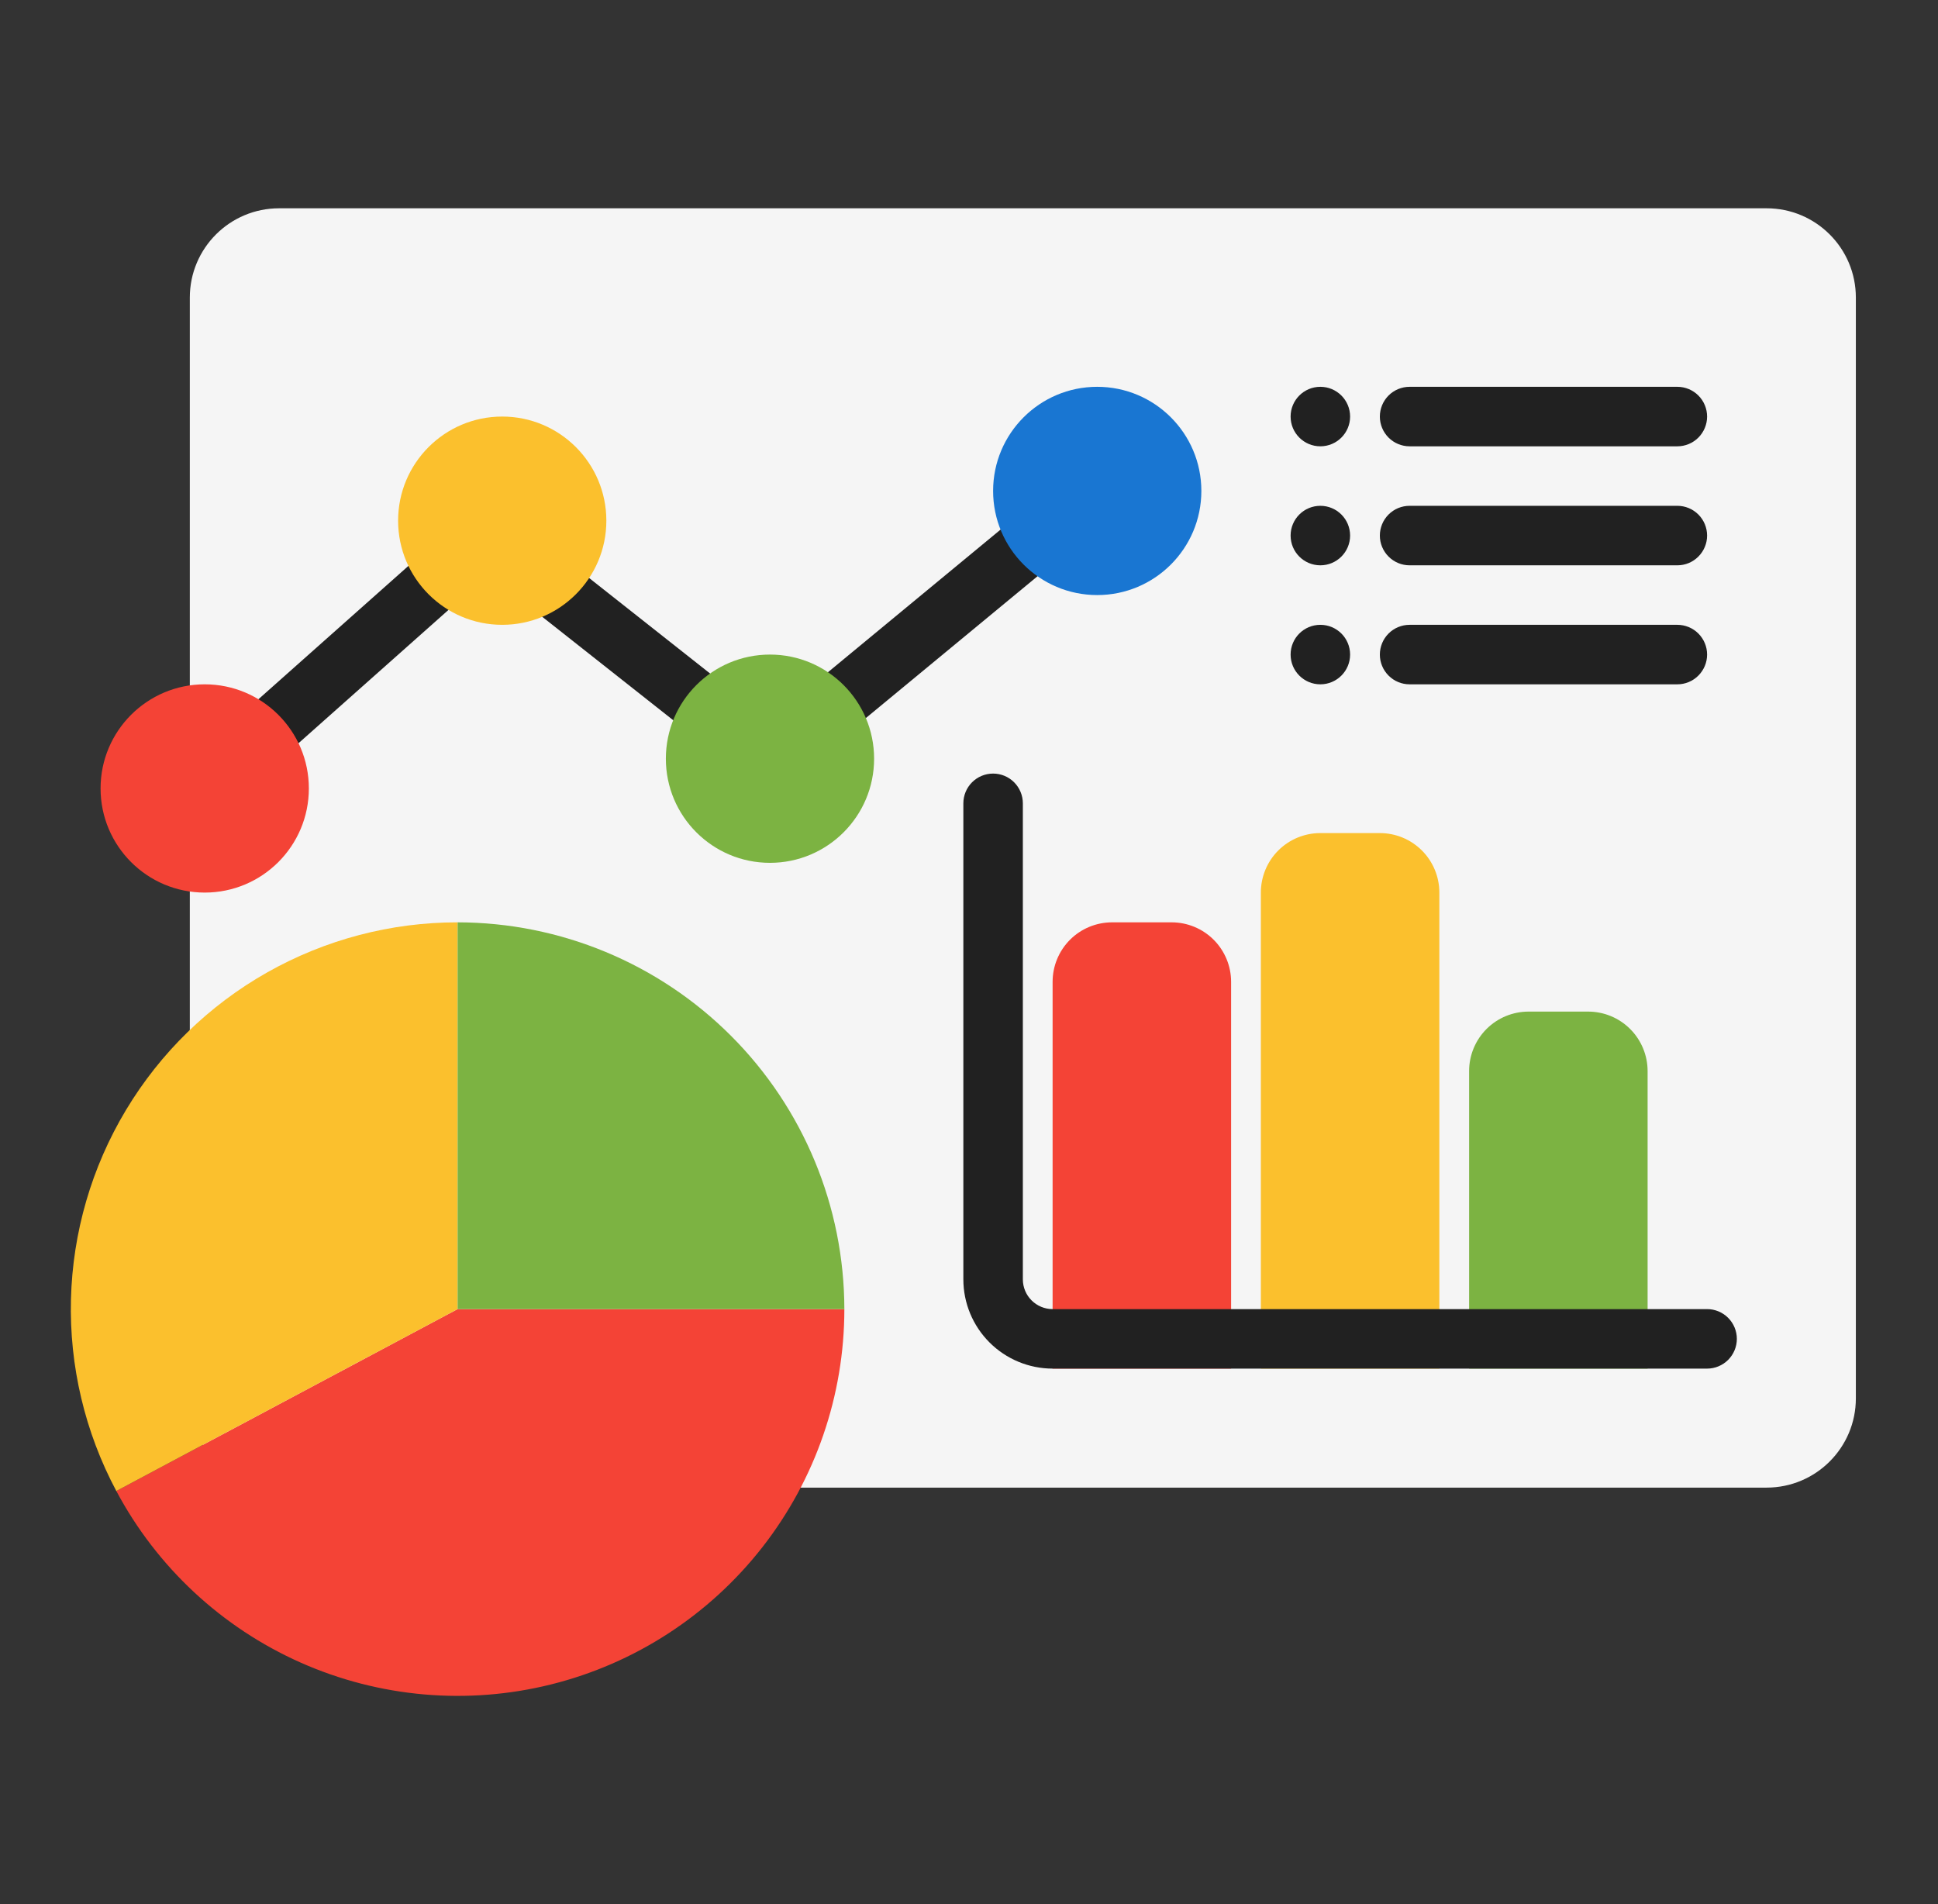
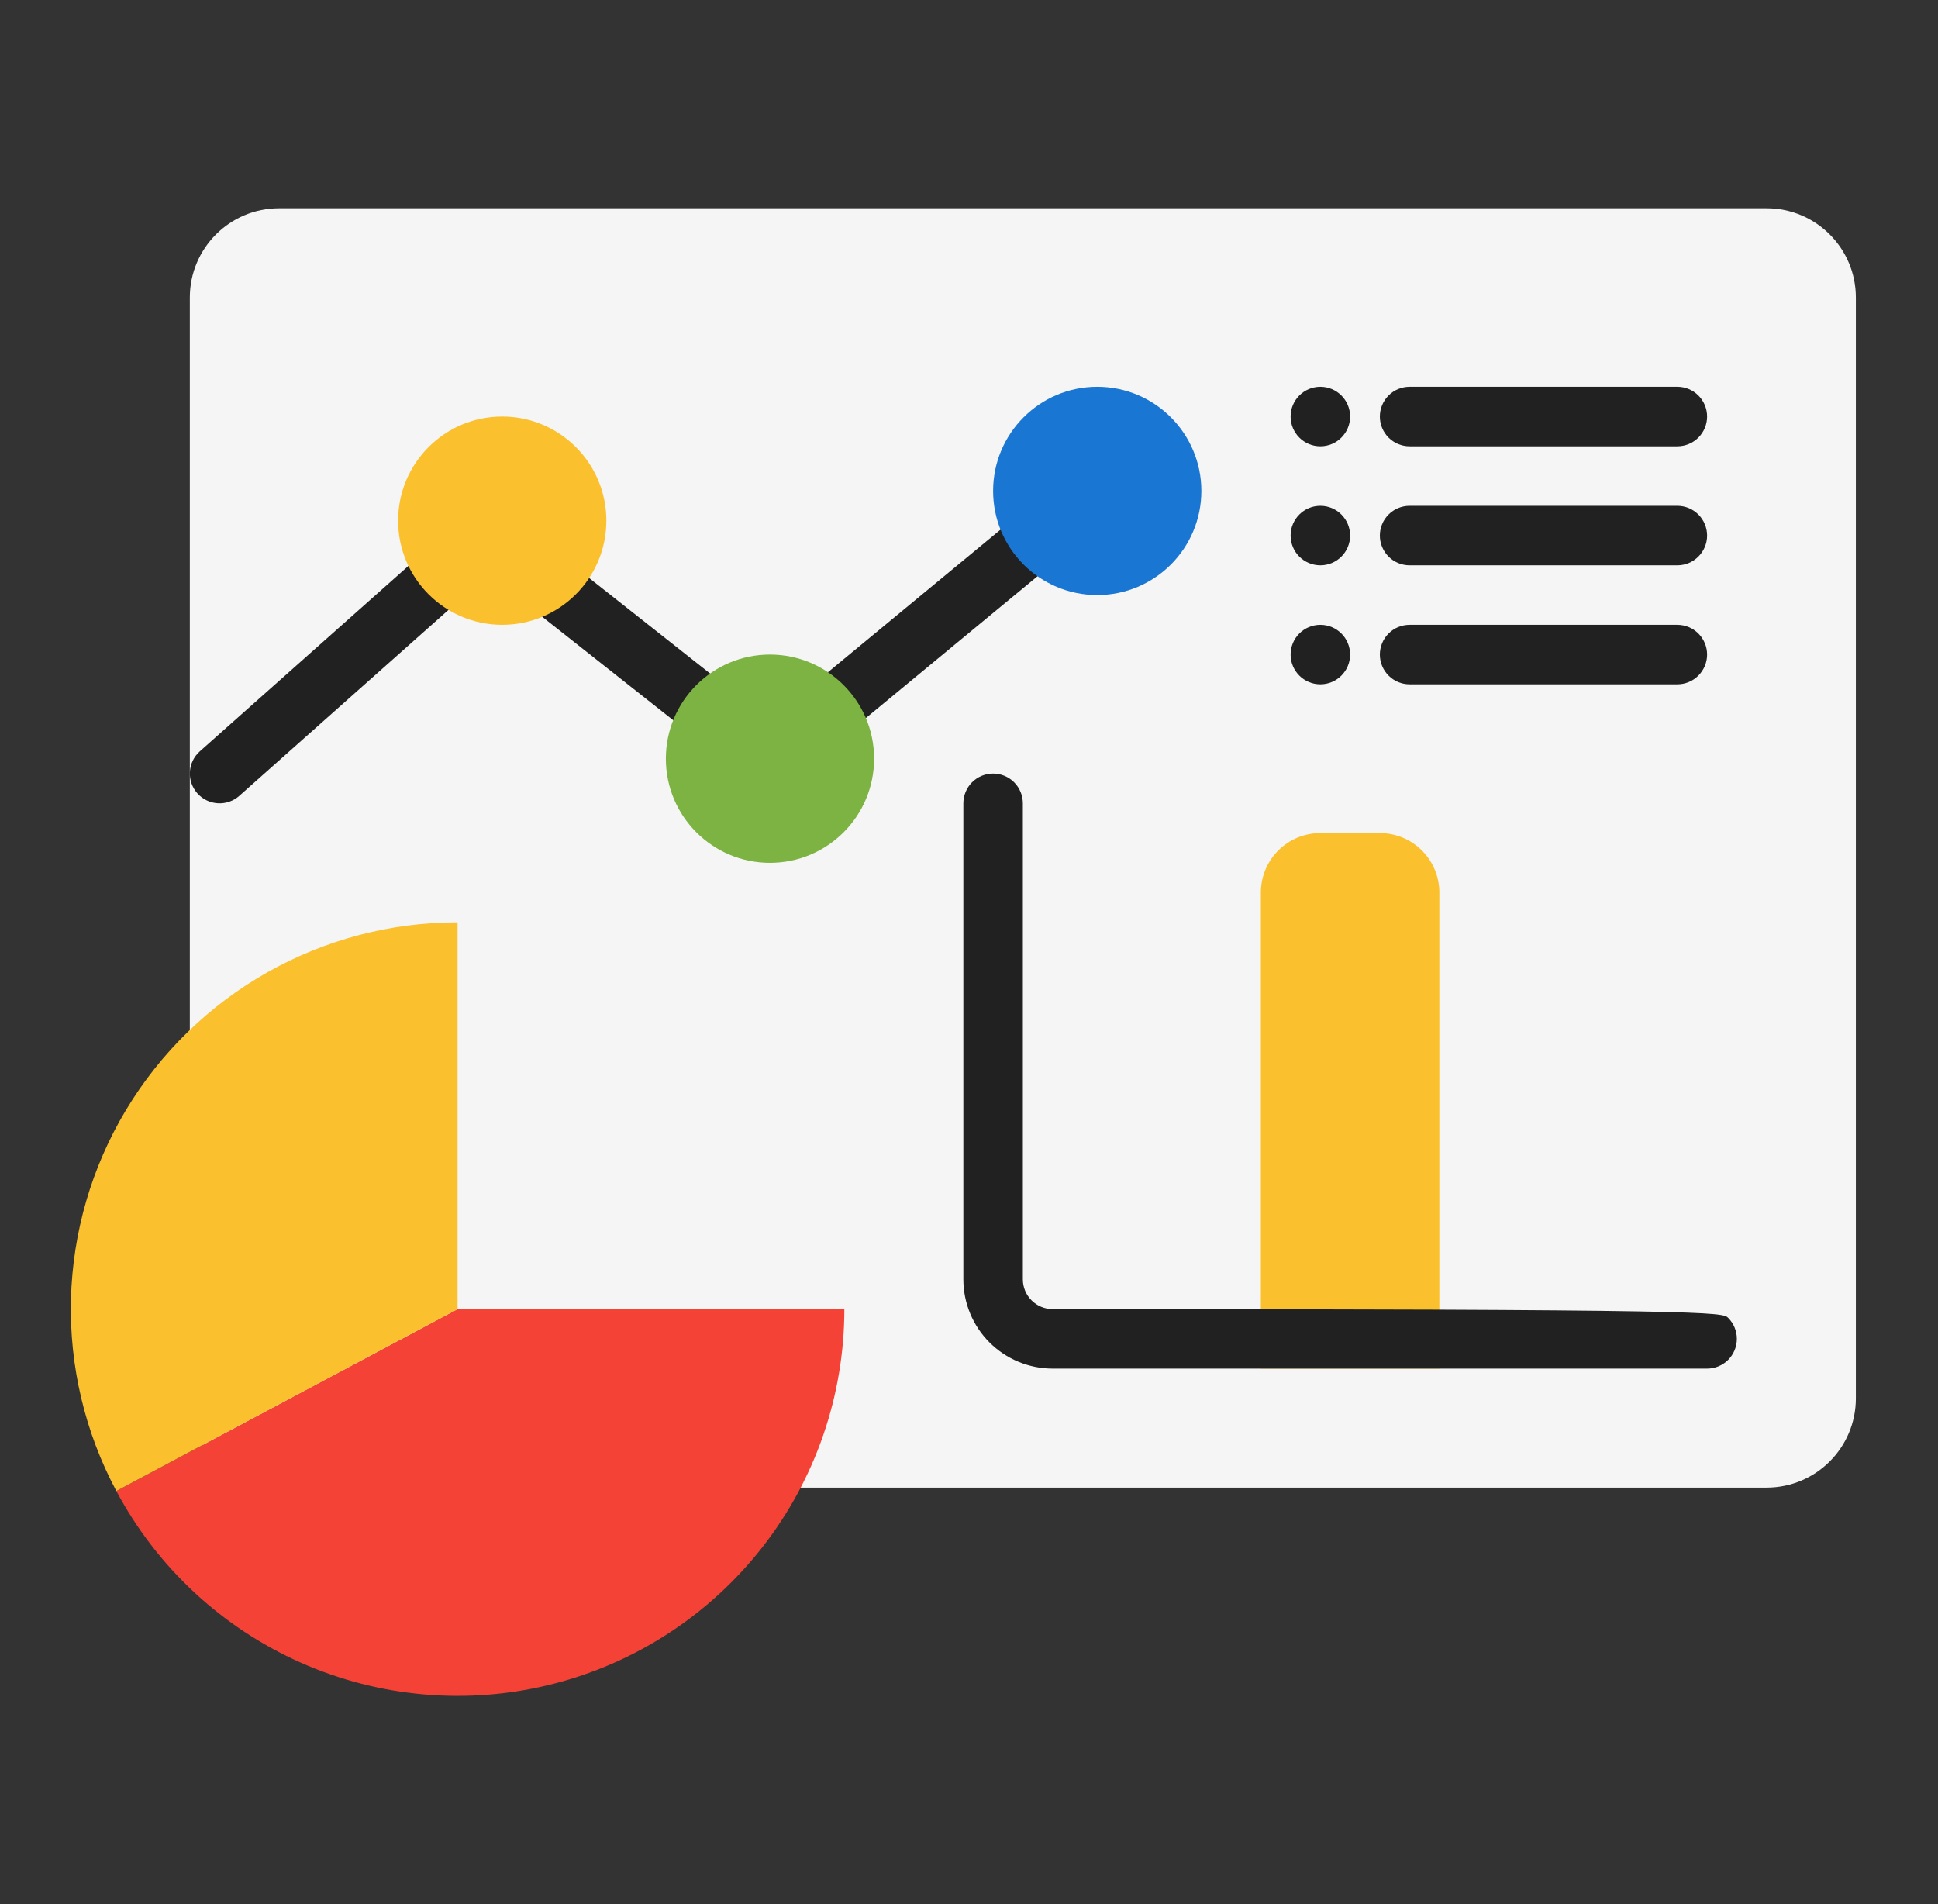
<svg xmlns="http://www.w3.org/2000/svg" width="57" height="56" viewBox="0 0 57 56" fill="none">
  <rect x="0" y="0" width="57" height="56" fill="#333333" stroke="none" />
  <path d="M51.959 6.126H8.209C6.759 6.126 5.583 7.301 5.583 8.751V41.126C5.583 42.575 6.759 43.751 8.209 43.751H51.959C53.408 43.751 54.584 42.575 54.584 41.126V8.751C54.584 7.301 53.408 6.126 51.959 6.126Z" fill="#F5F5F5" />
-   <path d="M34.459 27.126H32.709C32.244 27.126 31.799 27.31 31.471 27.638C31.143 27.966 30.959 28.412 30.959 28.876V40.251H36.209V28.876C36.209 28.412 36.024 27.966 35.696 27.638C35.368 27.31 34.923 27.126 34.459 27.126Z" fill="#F44336" />
  <path d="M40.584 24.501H38.834C38.369 24.501 37.924 24.685 37.596 25.013C37.268 25.341 37.084 25.787 37.084 26.251V40.251H42.334V26.251C42.334 25.787 42.149 25.341 41.821 25.013C41.493 24.685 41.048 24.501 40.584 24.501Z" fill="#FBC02D" />
-   <path d="M46.709 29.751H44.959C44.494 29.751 44.049 29.935 43.721 30.263C43.393 30.591 43.209 31.037 43.209 31.501V40.251H48.459V31.501C48.459 31.037 48.274 30.591 47.946 30.263C47.618 29.935 47.173 29.751 46.709 29.751Z" fill="#7CB342" />
  <path d="M33.383 13.443C33.31 13.355 33.22 13.281 33.119 13.228C33.017 13.174 32.906 13.14 32.791 13.13C32.677 13.119 32.562 13.13 32.452 13.164C32.342 13.198 32.24 13.253 32.151 13.326L22.634 21.189L14.876 15.064C14.714 14.937 14.513 14.87 14.308 14.876C14.102 14.883 13.905 14.961 13.752 15.097L5.877 22.097C5.791 22.174 5.721 22.266 5.671 22.369C5.621 22.473 5.592 22.585 5.585 22.7C5.578 22.815 5.594 22.93 5.632 23.038C5.67 23.147 5.729 23.247 5.805 23.333C5.959 23.506 6.176 23.611 6.408 23.624C6.523 23.631 6.638 23.615 6.746 23.577C6.855 23.54 6.955 23.481 7.04 23.404L14.367 16.892L22.104 23C22.261 23.124 22.456 23.191 22.656 23.189C22.856 23.186 23.049 23.116 23.203 22.988L33.266 14.675C33.355 14.602 33.428 14.512 33.482 14.411C33.536 14.309 33.569 14.198 33.58 14.084C33.591 13.969 33.579 13.854 33.545 13.744C33.511 13.634 33.456 13.532 33.383 13.443ZM49.334 13.126H41.459C41.227 13.126 41.004 13.034 40.84 12.87C40.676 12.705 40.584 12.483 40.584 12.251C40.584 12.019 40.676 11.796 40.84 11.632C41.004 11.468 41.227 11.376 41.459 11.376H49.334C49.566 11.376 49.788 11.468 49.952 11.632C50.116 11.796 50.209 12.019 50.209 12.251C50.209 12.483 50.116 12.705 49.952 12.87C49.788 13.034 49.566 13.126 49.334 13.126Z" fill="#212121" />
  <path d="M38.834 13.126C39.317 13.126 39.709 12.734 39.709 12.251C39.709 11.768 39.317 11.376 38.834 11.376C38.35 11.376 37.959 11.768 37.959 12.251C37.959 12.734 38.35 13.126 38.834 13.126Z" fill="#212121" />
  <path d="M49.334 16.626H41.459C41.226 16.626 41.004 16.534 40.84 16.369C40.676 16.205 40.584 15.983 40.584 15.751C40.584 15.519 40.676 15.296 40.84 15.132C41.004 14.968 41.226 14.876 41.459 14.876H49.334C49.566 14.876 49.788 14.968 49.952 15.132C50.116 15.296 50.209 15.519 50.209 15.751C50.209 15.983 50.116 16.205 49.952 16.369C49.788 16.534 49.566 16.626 49.334 16.626ZM49.334 20.126H41.459C41.226 20.126 41.004 20.034 40.84 19.869C40.676 19.705 40.584 19.483 40.584 19.251C40.584 19.019 40.676 18.796 40.84 18.632C41.004 18.468 41.226 18.376 41.459 18.376H49.334C49.566 18.376 49.788 18.468 49.952 18.632C50.116 18.796 50.209 19.019 50.209 19.251C50.209 19.483 50.116 19.705 49.952 19.869C49.788 20.034 49.566 20.126 49.334 20.126Z" fill="#212121" />
  <path d="M38.834 16.626C39.317 16.626 39.709 16.234 39.709 15.751C39.709 15.268 39.317 14.876 38.834 14.876C38.35 14.876 37.959 15.268 37.959 15.751C37.959 16.234 38.35 16.626 38.834 16.626Z" fill="#212121" />
  <path d="M38.834 20.126C39.317 20.126 39.709 19.734 39.709 19.251C39.709 18.767 39.317 18.376 38.834 18.376C38.35 18.376 37.959 18.767 37.959 19.251C37.959 19.734 38.35 20.126 38.834 20.126Z" fill="#212121" />
  <path d="M13.459 38.501L3.421 43.85C4.614 46.09 6.522 47.865 8.84 48.896C11.159 49.926 13.755 50.152 16.216 49.537C18.678 48.922 20.863 47.501 22.424 45.502C23.986 43.502 24.834 41.038 24.834 38.501H13.459Z" fill="#F44336" />
  <path d="M13.458 27.126C11.494 27.125 9.564 27.634 7.854 28.601C6.145 29.568 4.716 30.962 3.705 32.646C2.694 34.33 2.137 36.247 2.087 38.21C2.037 40.174 2.497 42.117 3.421 43.85L13.458 38.501V27.126Z" fill="#FBC02D" />
-   <path d="M13.459 27.126V38.501H24.834C24.83 35.485 23.631 32.594 21.498 30.461C19.366 28.329 16.474 27.129 13.459 27.126Z" fill="#7CB342" />
-   <path d="M50.209 40.251H30.959C30.262 40.25 29.595 39.973 29.103 39.481C28.611 38.989 28.334 38.322 28.334 37.626V23.626C28.334 23.394 28.426 23.171 28.59 23.007C28.754 22.843 28.976 22.751 29.209 22.751C29.441 22.751 29.663 22.843 29.827 23.007C29.991 23.171 30.084 23.394 30.084 23.626V37.626C30.084 37.858 30.176 38.08 30.34 38.244C30.504 38.408 30.727 38.501 30.959 38.501H50.209C50.441 38.501 50.663 38.593 50.827 38.757C50.991 38.921 51.084 39.144 51.084 39.376C51.084 39.608 50.991 39.83 50.827 39.995C50.663 40.158 50.441 40.251 50.209 40.251Z" fill="#212121" />
-   <path d="M6.021 26.251C7.712 26.251 9.084 24.88 9.084 23.188C9.084 21.497 7.712 20.126 6.021 20.126C4.33 20.126 2.958 21.497 2.958 23.188C2.958 24.88 4.33 26.251 6.021 26.251Z" fill="#F44336" />
+   <path d="M50.209 40.251H30.959C30.262 40.25 29.595 39.973 29.103 39.481C28.611 38.989 28.334 38.322 28.334 37.626V23.626C28.334 23.394 28.426 23.171 28.59 23.007C28.754 22.843 28.976 22.751 29.209 22.751C29.441 22.751 29.663 22.843 29.827 23.007C29.991 23.171 30.084 23.394 30.084 23.626V37.626C30.084 37.858 30.176 38.08 30.34 38.244C30.504 38.408 30.727 38.501 30.959 38.501C50.441 38.501 50.663 38.593 50.827 38.757C50.991 38.921 51.084 39.144 51.084 39.376C51.084 39.608 50.991 39.83 50.827 39.995C50.663 40.158 50.441 40.251 50.209 40.251Z" fill="#212121" />
  <path d="M14.771 18.376C16.462 18.376 17.834 17.005 17.834 15.313C17.834 13.622 16.462 12.251 14.771 12.251C13.08 12.251 11.709 13.622 11.709 15.313C11.709 17.005 13.08 18.376 14.771 18.376Z" fill="#FBC02D" />
  <path d="M32.271 17.501C33.962 17.501 35.334 16.13 35.334 14.438C35.334 12.747 33.962 11.376 32.271 11.376C30.58 11.376 29.209 12.747 29.209 14.438C29.209 16.13 30.58 17.501 32.271 17.501Z" fill="#1976D2" />
  <path d="M22.646 25.376C24.337 25.376 25.709 24.005 25.709 22.313C25.709 20.622 24.337 19.251 22.646 19.251C20.955 19.251 19.584 20.622 19.584 22.313C19.584 24.005 20.955 25.376 22.646 25.376Z" fill="#7CB342" />
</svg>